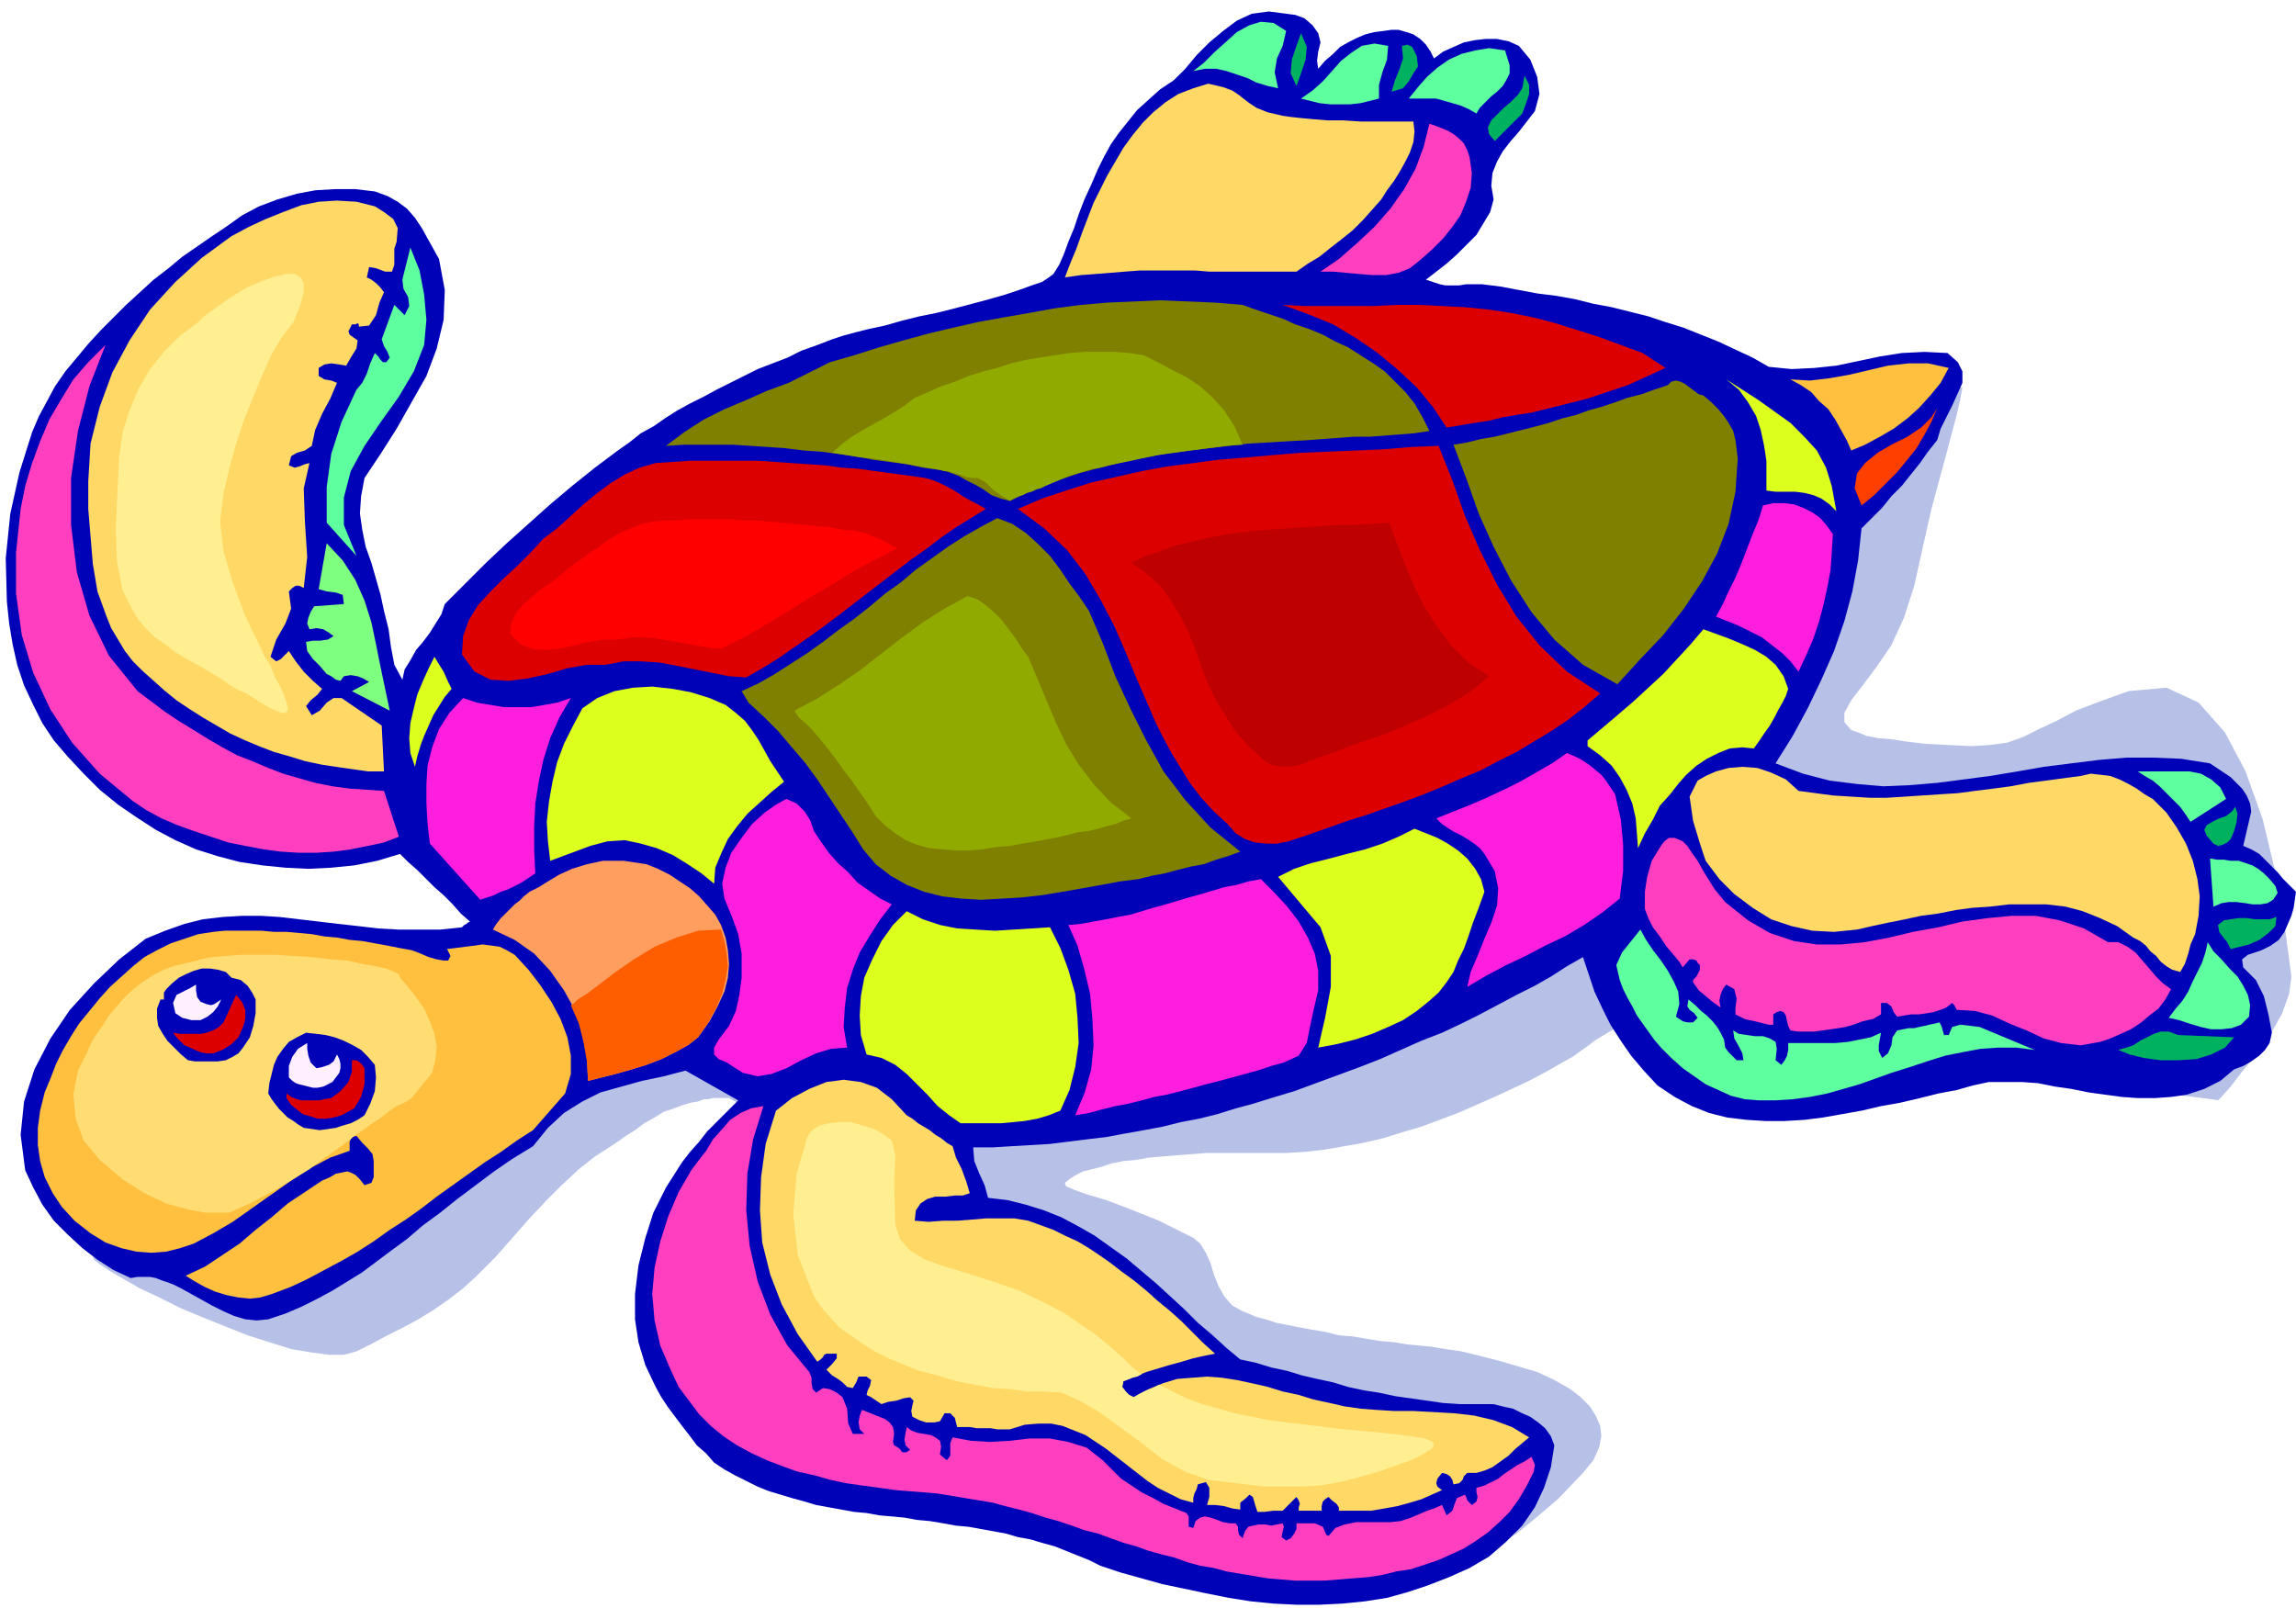
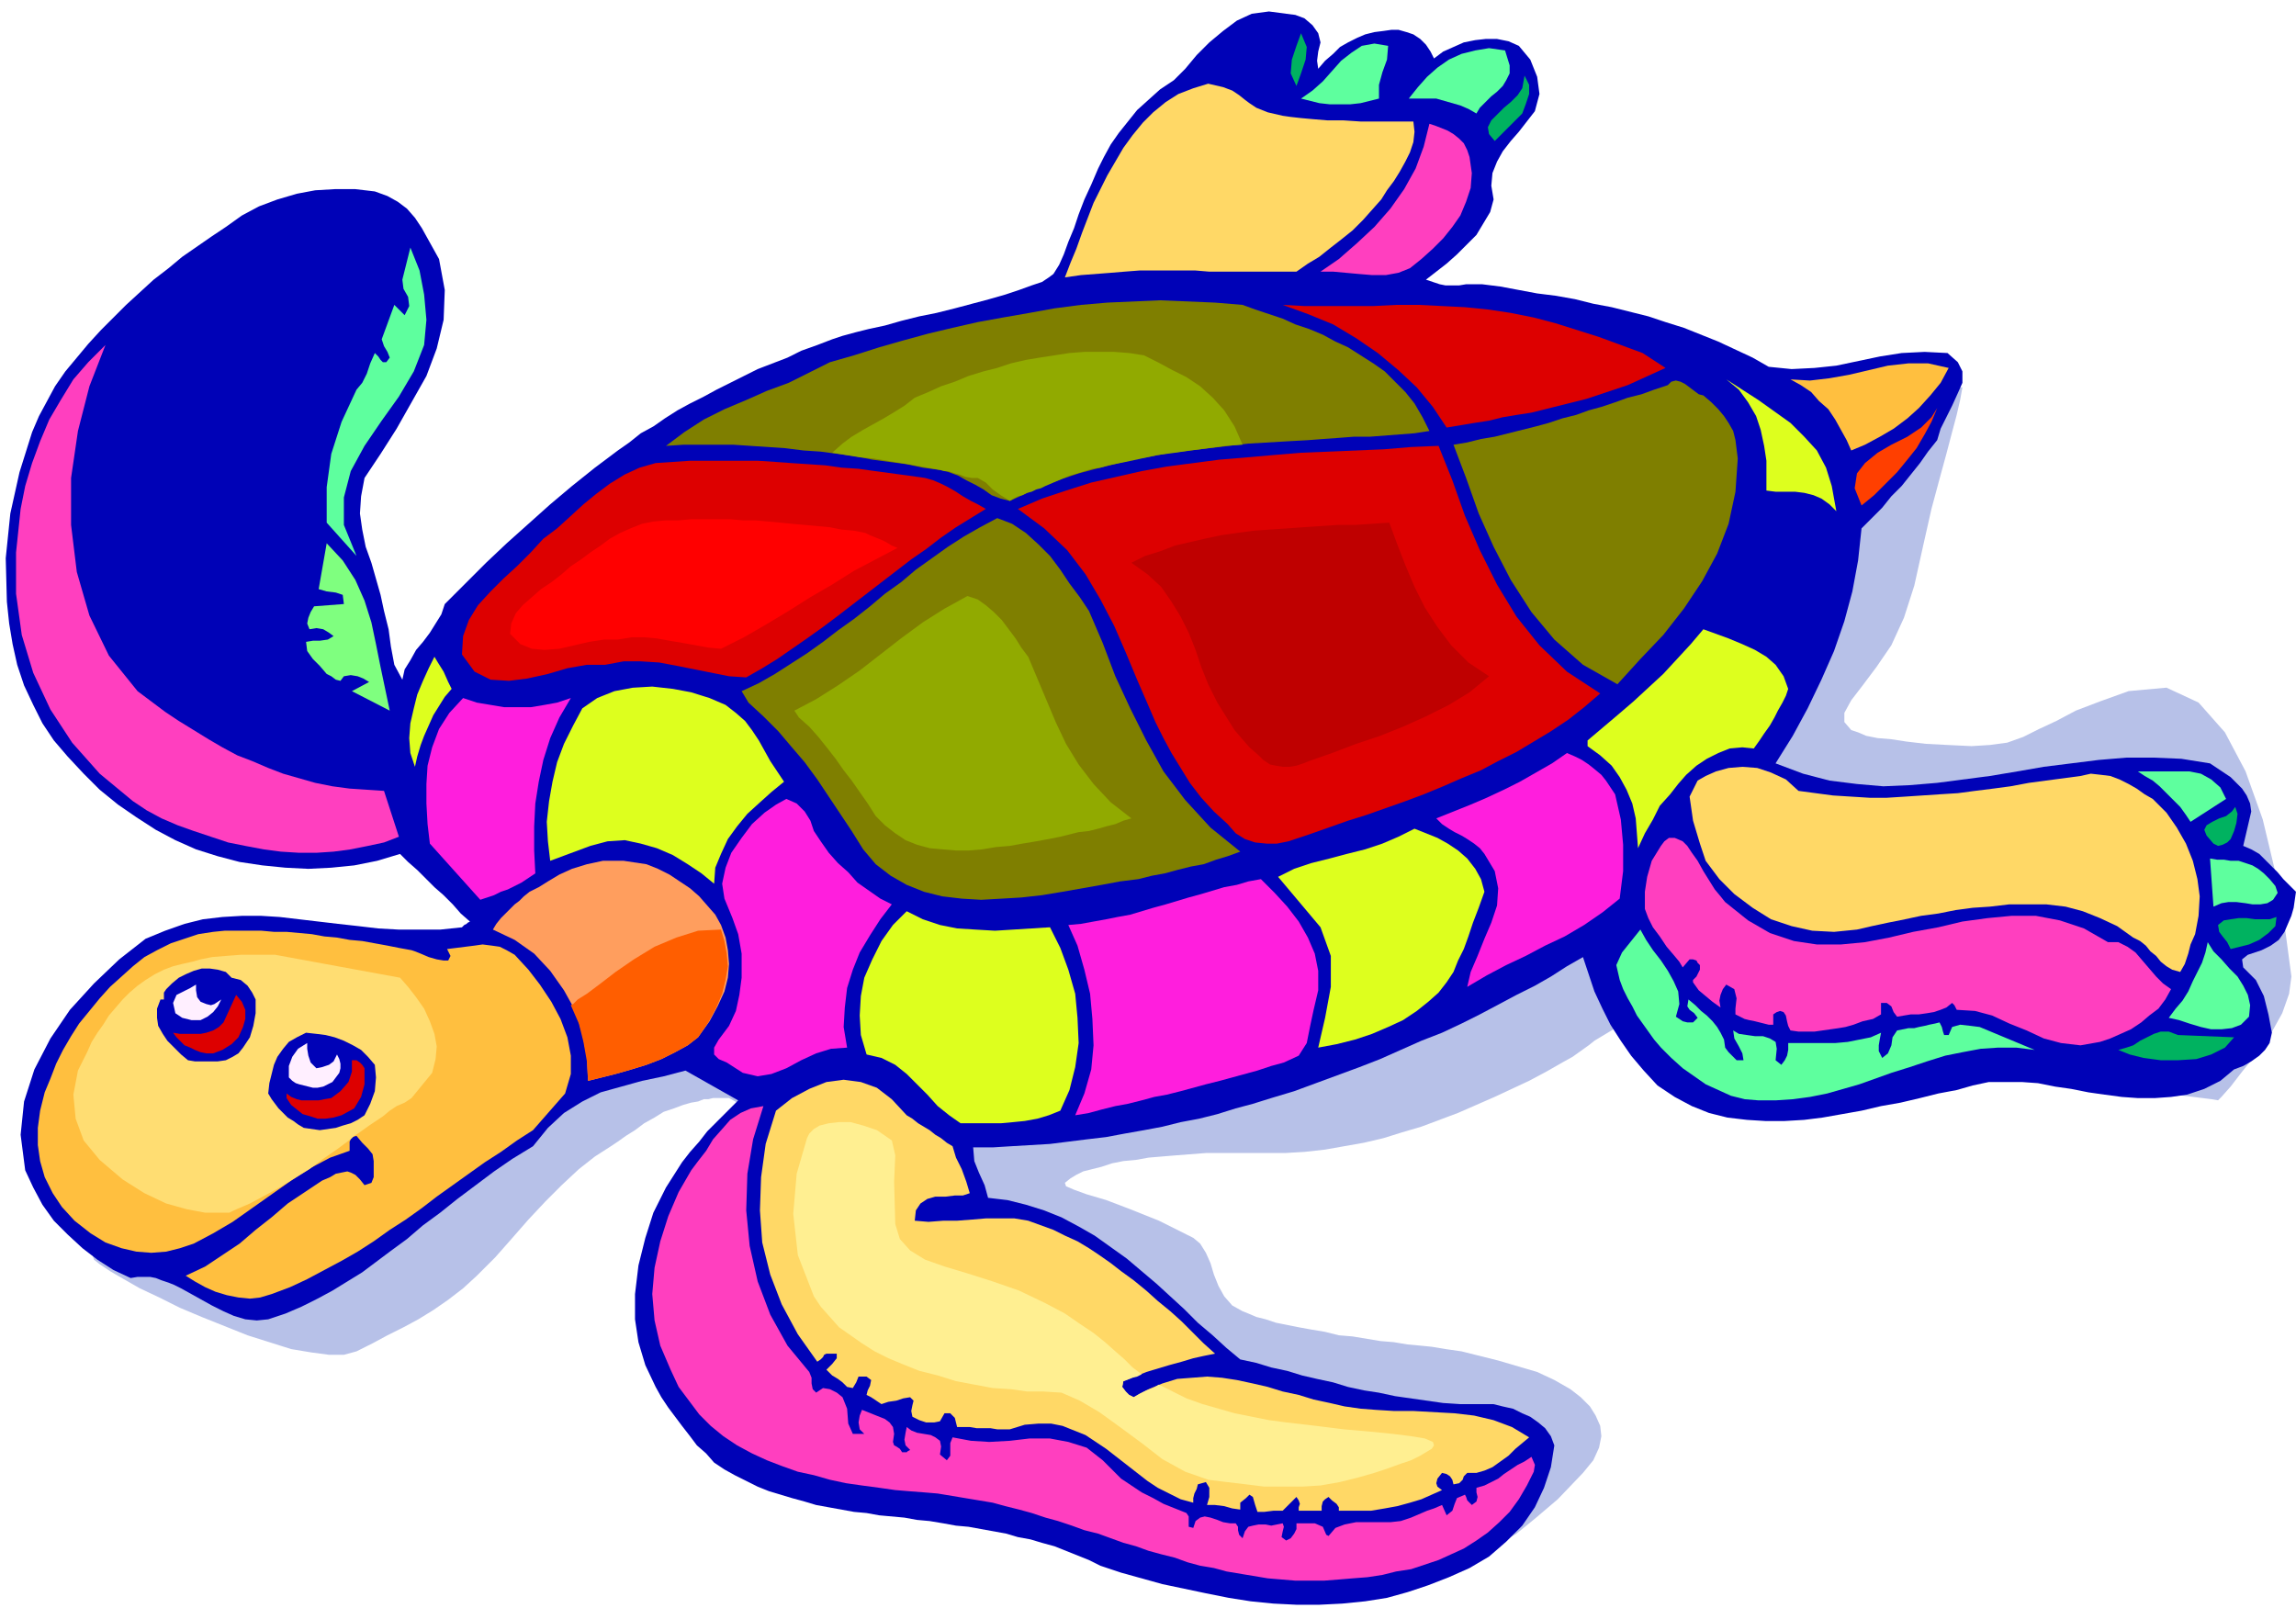
<svg xmlns="http://www.w3.org/2000/svg" fill-rule="evenodd" height="1.403in" preserveAspectRatio="none" stroke-linecap="round" viewBox="0 0 2003 1403" width="2.003in">
  <style>.pen1{stroke:none}.brush3{fill:#0002b7}.brush4{fill:#5eff9e}.brush5{fill:#00b260}.brush6{fill:#ffd866}.brush7{fill:#ff3fbf}.brush8{fill:#ffef91}.brush9{fill:#7f7f00}.brush10{fill:#91aa00}.brush11{fill:#d00}.brush12{fill:#ffbf3f}.brush13{fill:#ddff1e}.brush17{fill:#ff1edd}.brush22{fill:#ffefff}</style>
  <path class="pen1" style="fill:#b7c1e8" d="m81 1096 1 3 5 4 9 6 12 7 14 8 17 8 18 9 19 8 20 8 20 8 19 6 19 6 18 3 15 2h13l11-3 14-7 13-7 14-7 13-7 13-8 13-9 13-10 12-11 16-16 15-17 14-16 15-16 14-14 15-14 14-11 14-9 6-4 7-5 8-5 8-6 9-5 8-5 9-3 8-3 7-2 6-1 5-2h4l4-1h14l9 5 22 13 32 20 41 26 47 31 53 34 56 37 58 38 57 38 56 37 51 34 47 31 39 26 30 20 19 13 7 5 11-4 12-4 12-5 13-6 15-9 16-13 20-17 22-23 9-11 5-11 2-10-1-9-4-9-5-8-8-8-9-7-14-8-15-7-17-5-17-5-16-4-16-4-14-2-12-2-10-1-11-1-12-2-12-1-12-2-12-2-12-1-12-3-12-2-11-2-10-2-10-2-9-3-8-2-7-3-5-2-9-5-7-8-5-9-4-10-3-10-4-9-5-8-6-5-30-15-25-10-21-8-17-5-11-4-7-3-1-3 5-4 5-3 6-3 8-2 8-2 9-3 10-2 11-1 11-2 12-1 12-1 13-1 13-1h69l17-1 18-2 17-3 17-3 17-4 16-5 17-5 16-6 16-6 16-7 16-7 15-7 15-7 15-8 14-8 9-5 7-5 7-5 5-4 5-3 5-3 5-3 5-3h8l19 1 27 3 34 3 40 5 44 6 47 6 49 6 48 6 46 6 43 6 39 5 33 5 25 3 16 2 6 1 3-3 8-9 10-13 13-16 12-17 10-18 6-17 2-15-6-45-8-46-11-46-15-42-18-34-23-26-28-13-33 3-25 9-21 8-17 9-15 7-14 7-14 5-15 2-16 1-21-1-19-1-17-2-13-2-12-1-10-2-7-3-6-2-6-7v-8l6-11 10-13 12-16 13-19 11-24 9-28 8-36 7-31 7-26 6-22 5-19 4-15 3-13 2-11h-5l-13 4-22 8-30 13-36 15-44 20-49 22-55 25-60 27-63 29-68 32-70 33-73 34-75 35-75 35-77 36-76 37-76 36-75 35-72 35-71 33-67 33-64 30-60 29-55 26-49 24-44 21-37 17-30 15-22 10-13 7-5 2z" />
  <path class="pen1 brush3" d="m1150 29 2 8-2 8-1 8 1 7 6-7 7-6 6-6 7-4 8-4 7-3 8-2 8-1 7-1h6l7 2 6 2 6 4 5 5 4 6 3 6 8-6 9-4 9-4 10-2 9-1h10l10 2 9 4 10 12 6 15 2 15-4 15-7 9-7 9-7 8-7 9-5 9-4 10-1 11 2 12-3 11-6 10-6 10-8 8-9 9-9 8-9 7-9 7 6 2 6 2 5 1h12l6-1h14l16 2 16 3 16 3 16 2 17 3 16 4 16 3 16 4 16 4 15 5 16 5 15 6 15 6 15 7 15 7 14 8 20 2 20-1 19-2 19-4 19-4 19-3 20-1 20 1 9 8 4 8v10l-4 9-5 11-5 10-5 10-3 10-8 10-7 10-8 10-8 10-9 9-8 10-9 9-9 9-3 28-5 27-7 26-9 26-11 25-12 25-13 24-15 24 24 9 23 6 24 3 23 2 23-1 24-2 23-3 23-3 24-4 23-4 24-3 24-3 24-2h24l24 1 25 4 6 4 6 4 6 4 5 5 5 5 4 6 3 7 1 7-7 30 7 3 7 4 5 5 6 6 5 5 5 6 6 6 5 5-1 7-1 7-2 7-3 7-3 7-5 7-7 5-8 4-6 2-6 2-5 4 1 7 11 11 7 14 4 16 3 16-2 9-4 6-5 5-7 5-7 4-8 3-6 5-6 5-14 7-15 5-14 2-14 1h-15l-14-1-15-2-14-2-15-3-14-2-15-3-14-1h-29l-14 3-14 4-16 3-16 4-17 4-17 3-17 4-17 3-17 3-16 2-17 1h-17l-16-1-17-2-16-4-15-6-15-8-15-10-12-13-11-13-9-13-9-14-7-14-7-15-5-15-5-15-14 8-14 9-14 8-16 8-15 8-17 9-16 8-17 8-18 7-18 8-18 8-18 7-19 7-19 7-19 7-20 6-16 5-15 4-16 5-16 4-16 3-16 4-16 3-17 3-16 3-17 2-16 2-16 2-17 1-17 1-16 1h-17l1 12 4 10 5 11 3 11 17 2 16 4 16 5 15 6 15 8 14 8 14 10 14 10 13 11 13 11 12 11 12 11 12 12 13 11 12 11 12 10 14 3 13 4 14 3 13 4 13 3 14 3 13 4 14 3 13 2 14 3 14 2 14 2 14 2 15 1h29l8 2 9 2 8 4 7 3 7 5 6 5 5 7 3 8-3 19-6 18-8 17-11 16-14 14-15 13-17 10-18 8-18 7-18 6-18 5-19 3-20 2-20 1h-20l-20-1-20-2-19-3-20-4-19-4-19-4-18-5-18-5-18-6-10-5-10-4-10-4-10-4-11-3-10-3-11-2-10-3-11-2-11-2-11-2-11-1-11-2-12-2-11-1-11-2-11-1-11-1-11-2-11-1-11-2-11-2-11-2-10-3-11-3-10-3-10-3-10-4-10-5-10-5-9-5-9-6-7-8-8-7-6-8-7-9-6-8-6-8-6-9-5-9-9-19-6-20-3-20v-22l3-25 6-24 7-22 11-22 7-11 7-11 7-9 8-9 7-9 9-9 9-9 9-9-46-26-19 5-19 4-18 5-18 5-16 8-16 10-14 13-13 16-18 11-16 11-16 12-16 12-15 12-15 11-14 12-15 11-12 9-12 9-13 8-13 8-13 7-14 7-14 6-15 5-10 1-10-1-10-3-9-4-10-5-9-5-9-5-9-5-6-3-5-2-6-2-5-2-5-1h-11l-6 1-15-7-14-9-13-10-13-12-12-12-10-14-8-15-7-15-4-31 3-29 9-28 14-27 17-25 21-23 22-21 23-18 17-7 17-6 16-4 17-2 17-1h17l16 1 17 2 17 2 17 2 18 2 17 2 18 1h36l19-2 2-2 2-1 1-1 2-1-8-7-7-8-8-8-8-7-8-8-7-7-8-7-7-7-20 6-20 4-20 2-20 1-20-1-20-2-20-3-19-5-19-6-18-8-17-9-17-11-16-11-16-13-14-14-14-15-12-14-10-15-8-16-8-17-6-18-4-18-3-18-2-19-1-38 4-39 8-36 11-35 6-14 7-13 7-13 9-13 10-12 10-12 11-12 11-11 11-11 12-11 12-11 13-10 12-10 13-9 13-9 12-8 14-10 15-8 16-6 17-5 16-3 17-1h18l17 2 11 4 9 5 8 6 7 8 6 9 5 9 5 9 5 9 5 27-1 26-6 25-9 24-13 23-13 23-14 22-14 21-3 16-1 15 2 14 3 15 5 14 4 14 4 14 3 14 4 16 2 15 3 16 7 13 2-9 5-8 5-9 6-7 6-8 5-8 5-8 3-9 18-18 18-18 18-17 19-17 19-17 19-16 20-16 20-15 10-7 10-8 11-6 10-7 11-7 11-6 12-6 11-6 12-6 12-6 12-6 13-5 13-5 12-6 14-5 13-5 9-3 11-3 12-3 14-3 14-4 16-4 15-3 16-4 15-4 15-4 14-4 12-4 11-4 9-3 6-4 4-3 5-8 4-9 4-11 5-12 4-12 5-13 6-13 6-14 5-10 6-11 7-10 8-10 8-10 10-9 10-9 12-8 10-10 10-12 11-11 12-10 12-9 13-6 15-2 15 2 8 1 8 3 7 6 5 7z" />
-   <path class="pen1 brush4" d="m1122 27-3 13-5 11-2 12 3 14-9-2-10-3-8-4-9-3-9-3-9-2h-10l-10 2 9-7 9-9 10-9 10-9 11-6 10-3 11 1 11 7z" />
  <path class="pen1 brush5" d="m1131 75-5-11 1-12 4-12 4-11 5 12-1 11-4 12-4 11z" />
  <path class="pen1 brush4" d="m1211 40-1 12-4 11-3 11v12l-8 2-8 2-9 1h-18l-9-1-8-2-8-2 10-7 9-8 8-9 8-9 9-7 9-6 11-2 12 2z" />
-   <path class="pen1 brush5" d="m1236 49 1 9-4 6-4 7-5 6-10 3 3-10 4-10 3-9-1-11 5-1 4 2 2 4 2 4z" />
  <path class="pen1 brush4" d="M1317 57v7l-3 6-3 5-5 5-5 4-5 5-5 5-3 5-7-4-7-3-7-2-7-2-7-2h-24l8-10 8-9 9-8 10-7 11-5 12-3 12-2 14 2 4 13z" />
  <path class="pen1 brush5" d="m1328 99-24 24-5-6-1-6 3-6 5-5 6-6 6-5 6-6 4-6 2-11 4 8v8l-3 9-3 8z" />
  <path class="pen1 brush6" d="m1233 106 1 9-1 9-3 9-4 8-5 9-5 8-6 8-5 8-8 9-8 9-9 9-10 8-9 7-10 8-10 6-10 7h-76l-12-1h-49l-13 1-12 1-13 1-13 1-14 2 5-13 5-12 5-14 5-13 5-13 6-12 6-12 7-12 7-12 8-11 9-11 9-9 11-9 11-7 13-5 13-4 13 3 8 3 6 4 5 4 4 3 6 4 10 4 13 3 7 1 9 1 11 1 12 1h14l15 1h37-7 16z" />
  <path class="pen1 brush7" d="m1282 137 2 14-1 13-4 12-5 12-7 10-8 10-9 9-10 9-10 8-10 4-11 2h-12l-12-1-11-1-11-1h-11l16-11 16-14 15-14 14-16 12-17 10-18 7-19 5-20 6 2 5 2 5 2 5 3 5 4 4 4 3 6 2 6z" />
-   <path class="pen1 brush6" d="M342 237h-6l-8-3-6-1-2 9 4 2 4 3 4 4 3 4-4 9-3 11-6 9-9 1v-2l-1-1-2 1h-3l-1 2-1 2-1 2 1 3 7 5-1 7-5 8-4 7-6-1-7-1-6 1-5 3v7l5 3 6 1 5 2-6 14-7 13-6 14-3 14-6 4-7 2-5 3-2 8 5 2 4-1 5-2 4-1-5 22 1 29 2 31-3 27-4-2h-3l-3 2-3 3 2 15-5 13-8 14-5 15 5 4 4-2 4-4 3-3 6 9 7 9 8 8 8 7-4 5-6 5-4 5 5 8 7-4 6-7 6-4h7l35 24 2 40h-14l-14-2-14-2-13-2-14-3-13-4-14-4-13-5-12-5-13-6-12-7-12-7-11-7-12-8-11-9-10-9-9-8-8-8-7-9-6-10-6-10-4-10-4-11-4-11-4-24-2-24-2-24v-24l2-33 8-32 11-30 15-28 18-27 22-24 23-21 26-19 15-8 15-7 15-6 16-6 15-3 16-1 17 1 16 4 8 5 8 6 4 8-1 12-2 6v14l-2 6z" />
-   <path class="pen1 brush8" d="m215 605-7-3-7-4-7-5-8-5-12-7-11-6-10-6-9-7-9-6-7-7-7-8-5-8-9-18-5-25-1-31 2-40 1-21 3-21 6-19 8-19 10-17 12-15 14-14 16-12 5-5 7-5 7-5 7-5 8-5 8-5 9-4 8-3 9-3 9-2h7l5 3 3 5v8l-3 11-6 15-10 13-9 15-8 18-8 19-8 20-7 21-6 22-5 21-3 25 3 26 8 27 10 27 6 13 6 12 5 11 6 10 4 10 5 9 3 7 2 6 1 4v3l-2 2h-3l-5-2-7-3-8-5-11-7z" />
  <path class="pen1 brush4" d="m370 301-9 23-13 22-15 21-15 22-12 22-6 23v24l11 27-26-29v-31l4-29 9-28 13-28 5-6 4-8 3-9 4-9 3 3 2 3 2 2h3l3-4-2-5-3-5-2-6 11-30 9 9 4-8-1-8-4-7-1-8 7-28 8 20 4 21 2 22-2 22z" />
  <path class="pen1 brush9" d="m1084 266 11 4 12 4 12 4 11 5 12 4 12 5 11 6 11 5 11 7 11 7 10 7 9 9 9 9 8 10 7 12 6 12-13 2-13 1-13 1-13 1h-14l-13 1-14 1-13 1-18 1-17 1-17 1-17 2-17 2-17 2-17 2-16 3-17 3-16 4-16 4-15 4-15 5-16 6-14 6-15 7-8-2-8-3-7-5-7-4-8-4-7-4-8-3-8-2-15-2-14-3-15-2-15-2-15-3-15-2-15-2-15-1-16-2-15-1-15-1-15-1h-44l-15 1 16-12 17-11 18-9 19-8 18-8 19-7 18-9 18-9 21-6 22-7 21-6 22-6 21-5 22-5 22-4 23-4 22-4 23-3 23-2 23-1 23-1 24 1 24 1 24 2z" />
  <path class="pen1 brush10" d="m998 310 12 6 13 7 12 6 12 8 11 10 10 11 9 14 7 16-15 1-15 2-15 2-14 2-15 2-14 3-14 3-15 3-7 2-7 1-7 2-6 2-7 2-7 3-7 3-7 3-4 2-4 1-4 2-4 1-4 2-4 1-4 2-3 2-8-5-7-5-6-6-7-4h-5l-6-1-5-2-4-1-3-1-3-1h-3l-4-1-11-2-11-2-12-2-12-2-12-2-12-1-12-2-12-2 9-8 8-6 10-6 9-5 9-5 10-6 8-5 9-7 12-5 11-5 12-4 12-5 13-4 12-3 12-4 13-3 12-2 13-2 13-2 13-1h26l13 1 13 2z" />
  <path class="pen1 brush11" d="m1453 321-11 5-11 5-11 5-12 4-12 4-12 4-12 3-12 3-12 3-12 3-13 2-12 2-12 3-13 2-12 2-12 2-12-18-14-17-16-15-18-15-19-13-20-12-22-9-22-8 19 1h60l20-1h20l20 1 20 1 20 2 20 3 20 4 19 5 19 6 19 6 19 7 19 7 20 13z" />
  <path class="pen1 brush7" d="m120 603 12 9 12 9 12 8 13 8 13 8 12 7 13 7 13 5 14 6 13 5 14 4 14 4 15 3 15 2 15 1 15 1 13 40-13 5-14 3-15 3-15 2-15 1h-15l-16-1-15-2-16-3-15-3-15-5-15-5-14-5-14-6-13-7-12-8-29-24-24-27-19-29-15-32-10-33-5-36v-36l4-38 4-20 6-20 7-19 8-19 10-17 11-18 13-15 15-15-14 36-10 39-6 41v41l5 41 11 38 17 35 25 31z" />
  <path class="pen1 brush12" d="m1700 321-7 13-9 11-10 11-10 9-12 9-12 7-13 7-12 5-4-9-5-9-5-9-6-9-8-7-7-8-9-6-9-5 17 1 17-2 17-3 17-4 17-4 18-2h17l18 4z" />
  <path class="pen1 brush9" d="m1516 400-2 29-6 28-10 26-13 24-16 24-18 23-20 21-20 22-30-17-25-22-20-24-18-28-15-29-13-29-11-31-11-29 12-2 12-3 12-2 12-3 12-3 12-3 11-3 12-4 12-3 11-4 11-3 12-4 11-4 12-3 11-4 12-4 3-3 4-1 4 1 4 2 4 3 4 3 4 3 4 1 7 6 6 6 5 6 4 6 4 7 2 8 1 8 1 8z" />
  <path class="pen1 brush13" d="m1598 424 4 22-6-6-7-5-7-3-8-2-8-1h-17l-8-1v-26l-2-13-3-14-4-12-7-12-8-11-11-9 14 9 14 9 14 10 14 10 12 12 11 12 8 15 5 16z" />
  <path class="pen1" style="fill:#ff3f00" d="m1624 441-6-15 2-13 7-9 11-9 12-7 14-7 12-8 9-9 5-8-5 12-6 11-7 12-8 10-9 11-10 10-10 10-11 9z" />
  <path class="pen1 brush11" d="m1255 389 12 30 11 31 13 30 15 30 17 28 20 25 24 23 29 19-14 12-14 11-15 10-15 9-15 9-16 8-15 8-17 7-16 7-17 7-16 6-17 6-17 6-16 5-17 6-17 6-9 3-9 3-10 2h-9l-10-1-9-3-8-5-7-8-12-11-11-12-10-13-8-13-8-13-7-13-7-14-6-14-10-23-10-24-10-23-12-23-13-22-16-21-20-19-23-17 21-9 21-7 22-7 22-5 22-5 22-4 23-3 23-3 24-2 23-2 24-2 24-1 24-1 24-1 24-2 24-1z" />
  <path class="pen1" style="fill:#bf0000" d="m1212 456 7 19 7 18 8 19 9 18 11 17 12 16 15 15 18 12-17 14-18 11-20 10-20 9-20 8-21 7-21 8-20 7-5 2-6 2-6 1h-6l-6-1-5-1-6-4-4-4-8-7-7-8-6-7-5-8-5-8-5-8-4-8-4-8-6-15-5-15-6-15-7-14-8-13-9-13-12-11-14-10 12-6 13-4 13-5 13-3 13-3 14-3 14-2 15-2 14-1 15-1 14-1 15-1 15-1h15l15-1 15-1z" />
  <path class="pen1 brush11" d="m860 444-13 8-13 8-13 9-13 10-13 9-13 10-13 10-13 10-13 10-13 10-12 9-14 10-13 9-13 9-13 8-14 8-15-1-15-3-15-3-15-3-16-3-16-1h-15l-16 3h-16l-17 3-17 5-18 4-16 2-16-1-14-7-11-15 1-16 5-14 8-13 11-12 11-11 12-11 12-12 11-12 12-9 11-10 12-11 11-9 12-9 13-8 13-6 14-4 15-1 15-1h59l15 1 14 1 15 1 15 1 14 2 15 1 14 2 15 2 15 2 14 2 7 2 7 3 6 3 7 4 6 4 7 4 6 3 7 4z" />
  <path class="pen1" style="fill:red" d="m783 478-19 10-19 10-19 12-19 11-19 12-20 12-19 11-20 10-11-1-11-2-11-2-12-2-11-2-11-1h-11l-12 2h-12l-13 2-13 3-13 3-13 1-11-1-10-4-9-9 1-9 4-9 6-7 8-7 8-7 9-6 9-7 8-7 9-6 8-6 9-6 8-6 9-5 9-4 10-4 10-2 11-1h11l11-1h34l11 1h11l11 1 11 1 10 1 11 1 11 1 11 1 10 2 11 1 5 1 5 1 4 2 5 2 5 2 4 2 5 3 5 2z" />
-   <path class="pen1 brush17" d="m1599 466-1 16-1 15-3 16-3 14-4 15-5 15-6 14-7 15-7-9-7-7-9-7-9-7-10-5-10-5-10-4-10-4 6-11 5-11 6-12 5-12 5-13 5-13 5-12 4-13 9-2h9l9 1 8 3 8 4 7 5 6 7 5 7z" />
  <path class="pen1 brush9" d="m950 533 12 28 11 29 13 28 14 28 15 27 19 25 22 24 26 21-11 4-10 3-11 4-11 2-12 3-11 3-11 2-12 3-16 2-16 3-17 3-17 3-18 3-18 2-17 1-18 1-17-1-17-2-16-4-15-6-14-8-13-10-11-13-10-16-10-15-10-15-10-15-11-15-12-14-11-13-13-13-13-12-6-10 15-7 14-8 14-9 14-9 14-10 13-10 14-10 14-11 13-11 14-10 13-11 14-10 14-10 14-9 14-8 15-8 13 5 12 8 11 10 10 10 9 12 8 12 9 12 8 12z" />
  <path class="pen1 brush10" d="m897 573 8 19 8 19 8 19 9 19 11 18 13 17 15 16 18 14-7 2-7 3-8 2-7 2-8 2-9 1-8 2-8 2-10 2-11 2-12 2-11 2-12 1-12 2-12 1h-11l-12-1-11-1-11-3-10-4-9-6-9-7-8-8-7-11-7-10-7-10-7-9-7-10-7-9-8-10-8-9-9-8-4-6 19-10 19-12 19-13 18-14 18-14 19-14 19-12 20-11 9 3 7 5 7 6 7 7 6 8 6 8 5 8 6 8z" />
  <path class="pen1" style="fill:#7fff7f" d="m340 620-33-17 15-8-5-3-5-2-6-1-6 1-3 4-4-1-4-3-4-2-6-7-6-6-5-7-1-8 6-1h6l7-1 5-3-4-3-5-3-6-1-6 1-2-5 1-5 2-5 3-5 26-2-1-8-6-2-8-1-7-2 7-40 14 15 11 17 8 18 6 19 4 19 4 20 4 19 4 19z" />
  <path class="pen1 brush13" d="m1560 601-2 6-3 6-4 7-3 6-4 7-5 7-4 6-5 7-10-1-11 1-10 4-10 5-9 6-9 8-7 8-7 9-9 10-6 12-7 12-6 13-1-13-1-13-3-13-5-12-6-11-7-10-10-9-11-8v-5l13-11 13-11 14-12 13-12 13-12 12-13 12-13 11-13 11 4 11 4 12 5 11 5 10 6 8 7 7 10 4 11zm-1166 0-6 7-5 8-5 8-4 9-4 9-3 8-3 10-2 9-4-12-1-13 1-13 3-13 3-12 5-12 5-11 5-10 3 5 5 8 4 9 3 6zm290 81-11 9-10 9-11 10-9 11-8 11-6 13-5 12-1 14-11-9-12-8-13-8-14-6-14-4-14-3-15 1-15 4-35 13-2-17-1-17 2-18 3-17 4-17 6-16 8-16 8-15 13-9 15-6 16-3 17-1 18 2 16 3 16 5 14 6 9 7 8 7 6 8 6 9 5 9 5 9 6 9 6 9z" />
  <path class="pen1 brush17" d="m498 609-10 17-8 18-6 19-4 19-3 19-1 20v21l1 20-6 4-6 4-6 3-6 3-6 2-6 3-6 2-6 2-44-49-2-17-1-18v-17l1-16 4-16 6-16 9-14 12-13 12 4 12 2 12 2h23l12-2 11-2 12-4zm911 84 5 22 2 22v23l-3 24-15 12-16 11-17 10-17 8-17 9-17 8-17 9-17 10 3-13 6-14 6-15 6-14 5-15 1-15-3-15-9-15-4-5-5-4-6-4-5-3-6-3-5-3-6-4-5-5 15-6 15-6 14-6 15-7 14-7 14-8 14-8 13-9 7 3 6 3 6 4 5 4 6 5 4 5 4 6 4 6z" />
  <path class="pen1 brush4" d="m1942 697-31 20-4-6-5-7-6-6-6-6-6-6-6-5-7-4-6-4h45l10 2 9 5 8 7 5 10z" />
  <path class="pen1 brush6" d="m1878 697 12 12 9 13 8 14 6 15 4 16 2 15-1 17-3 16-4 9-2 8-3 9-4 7-7-2-5-3-5-4-4-5-5-4-4-5-5-4-6-3-14-10-15-7-15-6-15-4-17-2h-32l-17 2-15 1-15 2-15 3-15 2-14 3-15 3-14 3-13 3-20 2-19-1-18-4-18-6-16-10-16-12-13-13-12-16-5-15-6-20-3-21 7-14 7-4 9-4 11-3 12-1 13 1 12 4 13 6 11 10 15 2 15 2 16 1 16 1h15l16-1 15-1 15-1 16-1 15-2 16-2 15-2 16-3 15-2 15-2 15-2 9-2 9 1 8 1 8 3 8 4 7 4 7 5 7 4z" />
  <path class="pen1 brush17" d="m778 789-10 13-9 14-9 15-6 15-5 16-2 17-1 17 3 18-14 1-13 4-13 6-13 7-13 5-12 2-13-3-14-9-7-3-4-4v-6l4-7 9-12 6-13 3-14 2-15v-21l-3-17-5-14-7-17-2-13 3-14 5-13 9-13 9-12 11-10 10-7 9-5 9 4 7 7 5 8 3 9 6 9 7 10 8 9 9 8 8 9 10 7 10 7 10 5z" />
  <path class="pen1 brush5" d="m1946 732-3 3-4 2-4 1-4-2-6-7-2-5 2-4 5-3 6-3 6-2 5-4 3-4 2 6-1 8-2 7-3 7z" />
  <path class="pen1 brush13" d="m1295 778-5 14-5 13-4 12-4 11-5 10-4 10-6 9-7 9-9 8-10 8-12 8-13 6-14 6-15 5-16 4-16 3 6-26 5-27v-27l-9-25-37-44 14-7 15-5 16-4 15-4 16-4 15-5 14-6 14-7 10 4 10 4 9 5 9 6 8 7 7 9 5 9 3 11z" />
  <path class="pen1 brush4" d="m1975 762 5 5 5 6 2 6-4 6-5 3-6 1h-7l-6-1-8-1h-7l-6 1-7 3-3-42 6 1h6l6 1h7l6 2 6 2 5 3 5 4z" />
  <path class="pen1" style="fill:#ff9e5e" d="m609 905-9 7-11 6-12 6-13 5-13 4-14 4-12 3-12 3-1-21-4-20-6-20-10-18-12-17-14-15-17-12-19-9 3-5 4-5 4-4 4-4 4-4 4-3 4-4 5-4 8-4 8-5 10-6 11-5 13-4 14-3h18l20 3 10 4 10 5 9 6 9 6 8 7 7 8 7 8 5 9 4 11 2 11 1 12-1 12-3 12-6 13-7 13-10 14z" />
  <path class="pen1" style="fill:#ff5e00" d="m498 877 2-1 1-1 2-2 1-1 8-5 12-9 13-10 16-11 18-11 19-8 19-6 20-1 3 10 2 11 1 11-2 12-3 12-5 12-7 13-9 13-9 7-11 6-12 6-13 5-13 4-14 4-12 3-12 3-1-17-3-17-4-16-7-16z" />
  <path class="pen1 brush7" d="m1505 787 20 16 19 11 21 7 20 3h21l21-2 21-4 21-5 22-4 21-5 22-3 21-2h21l21 4 21 7 21 12h9l8 4 7 5 6 7 6 7 6 7 6 6 7 5-5 9-6 8-8 6-7 6-9 6-9 4-9 4-9 3-17 3-17-2-15-4-15-7-15-6-15-7-15-4-16-1-1-2-1-2-1-1-1-1-5 4-5 2-6 2-6 1-7 1h-7l-6 1-6 1-3-4-2-5-4-3h-5v10l-7 4-9 2-8 3-7 2-6 1-7 1-7 1-7 1h-14l-7-1-2-4-1-4-1-5-2-3-3-1-3 1-3 2v9h-4l-4-1-4-1-4-1-5-1-4-1-4-2-4-2v-5l1-9-2-8-7-4-3 4-2 5-1 5 1 6-7-5-6-5-6-5-5-7v-2l1-1 2-2 1-2 1-2 1-2v-4l-2-2-1-2-3-1h-3l-6 7-3-5-5-6-6-7-6-9-6-8-4-8-3-8v-15l2-13 4-14 8-13 3-4 4-3h5l7 3 4 4 4 6 5 7 5 9 5 8 5 8 5 6 4 5z" />
  <path class="pen1 brush17" d="m1100 767 12 12 11 12 10 13 8 14 6 14 3 15v17l-4 17-3 14-3 15-7 11-13 6-11 3-12 4-11 3-11 3-11 3-12 3-11 3-11 3-12 3-11 2-11 3-12 3-11 2-12 3-11 3-12 2 8-19 6-21 2-21-1-23-2-22-5-21-6-21-8-18 11-1 11-2 11-2 10-2 11-2 10-3 10-3 11-3 10-3 10-3 11-3 10-3 10-3 11-2 10-3 11-2z" />
  <path class="pen1 brush13" d="m916 809 9 18 7 19 6 21 2 21 1 22-3 21-5 20-8 18-10 4-10 3-11 2-10 1-11 1h-35l-10-7-10-8-9-10-9-9-9-9-10-8-12-6-13-3-5-17-1-17 1-17 3-16 7-16 8-16 10-14 12-12 14 7 15 5 15 3 16 1 17 1 16-1 16-1 16-1z" />
  <path class="pen1 brush5" d="m1962 824-16 4-3-6-4-5-3-4-1-6 5-4 6-1 7-1h7l7 1h13l6-2-1 8-6 6-8 6-9 4z" />
  <path class="pen1 brush4" d="m1462 887 3 2 3 2 4 1h5l4-4-3-4-4-3-2-3 1-6 6 5 5 5 5 4 5 5 4 5 3 5 3 6 1 7 3 4 4 4 3 3h6l-1-6-3-6-4-7-1-7 5 3 7 1 7 1h7l6 2 5 3 1 6-1 10 5 4 3-4 2-4 1-5v-6h41l11-1 10-2 10-2 9-4-1 5-1 6v5l3 6 5-4 3-7 1-7 4-6 5-1 5-1h5l4-1 5-1 4-1 5-1 4-1 2 4 1 4 1 3h4l3-7 7-2 9 1 8 1 48 20-16-2h-16l-15 1-16 3-15 3-16 5-15 5-16 5-14 5-14 5-14 4-14 4-15 3-15 2-15 1h-15l-12-1-12-3-11-5-11-5-10-7-10-7-10-9-9-9-6-7-5-7-5-7-5-7-4-8-4-7-4-8-3-8-3-13 5-11 8-10 8-10 5 9 6 9 7 9 6 9 5 9 4 9 1 11-3 11z" />
  <path class="pen1 brush12" d="m390 828 8-1 8-1 8-1 7-1 8 1 7 1 6 3 7 4 12 13 10 13 10 15 8 15 6 16 3 16v16l-5 17-28 32-14 9-14 10-14 9-14 10-14 10-14 10-13 10-14 10-14 9-14 10-14 9-14 8-15 8-15 8-15 7-16 6-10 3-9 1-10-1-10-2-10-3-9-4-9-5-8-5 17-8 15-10 15-10 14-12 14-11 14-12 15-10 15-10 7-3 5-3 5-1 5-1 3 1 4 2 4 4 4 5 6-2 2-5v-14l-1-6-4-5-5-5-5-6-4 1-2 4v8l-17 6-17 9-17 11-17 12-17 12-17 12-17 10-17 9-12 4-12 3-13 1-13-1-13-3-14-5-13-8-14-11-11-12-8-12-7-14-4-14-2-14v-15l2-15 4-16 5-12 5-13 6-12 7-12 7-11 9-11 9-11 9-10 10-9 10-9 10-8 11-6 12-6 12-4 12-4 13-2 10-1h32l11 1h11l11 1 11 1 11 2 11 1 11 2 11 1 11 2 11 2 10 2 11 2 3 1 5 2 7 3 7 2 6 1h4l2-4-3-6z" />
-   <path class="pen1" style="fill:#ffdd72" d="m349 853 7 8 7 9 7 10 5 11 4 11 2 11-1 11-3 12-18 22-6 4-7 3-6 4-6 5-6 4-6 4-7 5-6 4-1 1-1 1-12 9-13 9-12 9-13 8-13 8-13 7-13 7-14 6-4 2h-21l-16-3-18-5-19-9-19-12-20-17-14-17-7-19-2-21 4-21 4-8 4-8 4-9 5-8 5-7 5-8 6-7 6-7 6-6 7-6 7-5 8-5 8-4 8-3 8-2 9-2 7-2 10-2 12-1 13-1h30l16 1 16 1 16 2 15 1 13 3 12 2 9 2 7 3 4 2 1 3z" />
+   <path class="pen1" style="fill:#ffdd72" d="m349 853 7 8 7 9 7 10 5 11 4 11 2 11-1 11-3 12-18 22-6 4-7 3-6 4-6 5-6 4-6 4-7 5-6 4-1 1-1 1-12 9-13 9-12 9-13 8-13 8-13 7-13 7-14 6-4 2h-21l-16-3-18-5-19-9-19-12-20-17-14-17-7-19-2-21 4-21 4-8 4-8 4-9 5-8 5-7 5-8 6-7 6-7 6-6 7-6 7-5 8-5 8-4 8-3 8-2 9-2 7-2 10-2 12-1 13-1h30z" />
  <path class="pen1 brush4" d="m1962 887-7 7-8 3-9 1h-9l-9-2-10-3-9-3-9-2 6-8 6-7 5-8 4-9 4-8 4-8 3-9 2-9 5 8 7 7 7 8 7 7 5 8 4 8 2 9-1 10z" />
  <path class="pen1 brush3" d="m202 853 8 2 6 5 4 6 3 6v12l-2 11-3 10-6 9-4 5-5 3-6 3-7 1h-20l-6-1-6-5-6-6-6-6-4-6-4-7-1-7v-8l3-8h3v-6l2-3 5-5 6-5 6-3 7-3 7-2h7l7 1 7 2 5 5z" />
  <path class="pen1 brush22" d="m180 876 4 1 3-1 3-2 3-2-3 6-4 5-5 4-6 3h-8l-8-2-6-4-2-9 3-7 6-3 6-3 5-3v5l1 6 3 4 5 2z" />
  <path class="pen1 brush11" d="m212 896-4 9-6 6-8 5-8 3h-6l-5-1-5-2-4-2-5-2-4-4-3-3-3-4 6 1h18l5-1 6-2 5-3 4-4 11-24 5 6 3 7v8l-2 7z" />
  <path class="pen1 brush3" d="m327 929 1 11-1 12-4 11-5 10-6 4-6 3-7 2-6 2-7 1-7 1-7-1-7-1-5-3-4-3-5-3-4-4-4-4-3-4-3-4-3-5 1-9 2-8 2-8 3-7 5-7 5-6 7-4 8-4 9 1 8 1 8 2 8 3 8 4 7 4 6 6 6 7z" />
  <path class="pen1 brush5" d="m1848 916 7-2 6-2 6-4 6-3 6-3 6-2h7l8 3 49 2-8 9-12 6-13 4-16 1h-15l-15-2-12-3-10-4z" />
  <path class="pen1 brush22" d="m276 932 5-1 6-2 4-3 3-6 2 4 1 4v4l-1 4-3 4-3 4-4 2-4 2-5 1h-4l-4-1-4-1-4-1-3-1-3-2-3-3v-10l3-8 5-7 8-5v5l1 6 2 6 5 5z" />
  <path class="pen1 brush11" d="M318 932v14l-3 11-6 10-11 6-7 2-7 1h-7l-6-2-7-2-5-4-5-4-4-6v-4l4 3 5 2 4 1h15l5-1 6-1 8-6 7-8 3-9v-10h4l3 2 2 2 2 3z" />
  <path class="pen1 brush6" d="m831 1000 3 10 5 10 4 11 3 10-6 2h-7l-8 1h-9l-7 2-6 4-4 6-1 9 12 1 13-1h12l13-1 12-1h25l12 2 11 4 11 4 10 5 11 5 10 6 9 6 10 7 9 7 11 8 11 9 10 9 11 9 10 9 10 10 9 9 10 9-10 2-9 2-10 3-11 3-10 3-10 3-10 4-10 4-1 5 3 4 3 3 4 2 13-7 12-5 13-4 13-1 13-1 13 1 13 2 14 3 13 3 13 4 14 3 13 4 14 3 13 3 14 2 13 1 16 1h17l18 1 18 1 17 2 17 4 16 6 15 9-6 5-6 5-6 6-7 5-7 5-7 3-7 2h-8l-3 3-1 3-3 3-5 1-1-4-2-3-3-2-4-1-4 5-1 4 1 3 4 3-9 4-9 4-10 3-11 3-11 2-12 2h-28v-3l-2-3-4-3-3-3-3 2-2 2-1 4v4h-20v-3l1-3-1-3-2-3-4 4-3 3-3 3-2 2h-8l-8 1h-6l-2-6-2-7-3-2-3 3-5 4v6l-7-1-7-2-8-1h-7l2-7v-8l-3-5-7 2-1 4-2 4-1 4v4l-11-3-10-5-10-5-9-6-9-7-9-7-9-7-9-7-9-6-9-6-10-4-10-4-10-2h-11l-12 1-13 4h-11l-6-1h-12l-6-1h-11l-2-8-4-4h-5l-4 7-5 1h-7l-6-2-6-3-1-5 1-5 1-4-3-3-6 1-6 2-7 1-6 2-3-2-3-2-3-2-4-2 1-4 2-4 1-5-4-3h-7l-2 5-3 5-5-1-4-4-4-3-5-3-5-5 5-5 4-5v-4h-9l-2 1-1 2-2 2-3 2-17-24-14-26-10-26-7-28-2-28 1-29 4-29 9-29 14-11 15-8 15-6 15-2 15 2 14 5 13 10 13 14 5 3 5 4 5 3 5 3 5 4 5 3 5 4 5 3z" />
  <path class="pen1 brush8" d="m1185 1289-16 4-17 3-16 1h-33l-16-2-17-2-16-2-20-7-20-11-18-14-19-14-18-13-17-10-16-7-16-1h-14l-14-2-16-1-16-3-16-3-16-5-16-4-15-6-12-5-12-6-11-7-10-7-10-7-8-9-8-9-6-9-14-36-4-36 3-35 9-31 2-4 4-4 5-3 8-2 9-1h10l11 3 12 4 13 9 3 13-1 23 1 37 4 13 9 10 13 8 17 6 20 6 22 7 23 8 23 11 17 9 13 9 12 8 10 8 9 8 8 7 7 7 8 6-4 2-4 1-5 2-3 1-1 5 3 4 3 3 4 2 5-3 6-3 6-2 5-3 12 6 12 6 14 5 14 4 14 4 15 3 15 3 15 2 26 3 24 3 23 2 20 2 16 2 12 2 7 3 1 3-2 3-5 3-5 3-8 4-9 3-11 4-12 4-14 4z" />
  <path class="pen1 brush7" d="m666 965-9 29-5 30-1 32 3 31 7 31 11 29 15 27 19 23 2 5v5l1 5 3 3 6-4 6 1 6 3 5 4 4 10 1 13 4 9h10l-4-4-1-6 1-6 2-5 5 2 5 2 5 2 5 2 4 3 3 4 1 6-1 7 1 3 2 1 3 2 2 3h4l1-1 2-1-4-4-1-5 1-6 1-5 4 3 5 2 6 1 6 1 4 2 4 3 1 5-1 7 6 5 3-4v-11l2-5 16 3 16 1 18-1 17-2h18l16 3 16 5 14 11 8 8 8 8 9 6 9 6 10 5 9 5 10 4 10 4 2 3v9l4 1 2-6 4-3 4-1 5 1 6 2 5 2 6 1h5l2 3v3l1 4 3 3 2-6 3-4 4-1 5-1h6l5 1 5-1 5-1 1 3-1 4-1 5 4 3 4-2 3-4 2-4v-5h16l7 3 3 7 2 1 6-7 8-3 10-2h30l9-1 9-3 7-3 7-3 6-2 7-3 4 9 5-4 2-6 2-5 7-3 1 2 1 3 2 2 2 2 4-3 1-4-1-4v-4l7-2 6-3 6-3 5-4 6-4 6-4 6-3 6-4 3 7-1 6-3 6-3 6-7 12-8 11-9 9-10 9-10 7-11 7-11 5-11 5-12 4-12 4-13 2-12 3-13 2-13 1-12 1-13 1h-25l-12-1-12-1-12-2-12-2-12-2-11-3-12-2-11-3-11-4-12-3-11-3-11-4-11-3-11-4-11-4-12-3-11-4-12-4-11-3-12-4-11-3-12-3-11-3-12-2-12-2-12-2-12-2-12-1-13-1-12-1-14-2-15-2-14-2-14-3-14-4-14-3-14-5-13-5-13-6-13-7-12-8-11-9-10-10-9-12-9-12-7-15-9-21-5-22-2-23 2-23 5-23 7-22 9-21 11-19 6-8 7-9 6-10 8-9 7-8 9-6 9-4 11-2z" />
</svg>